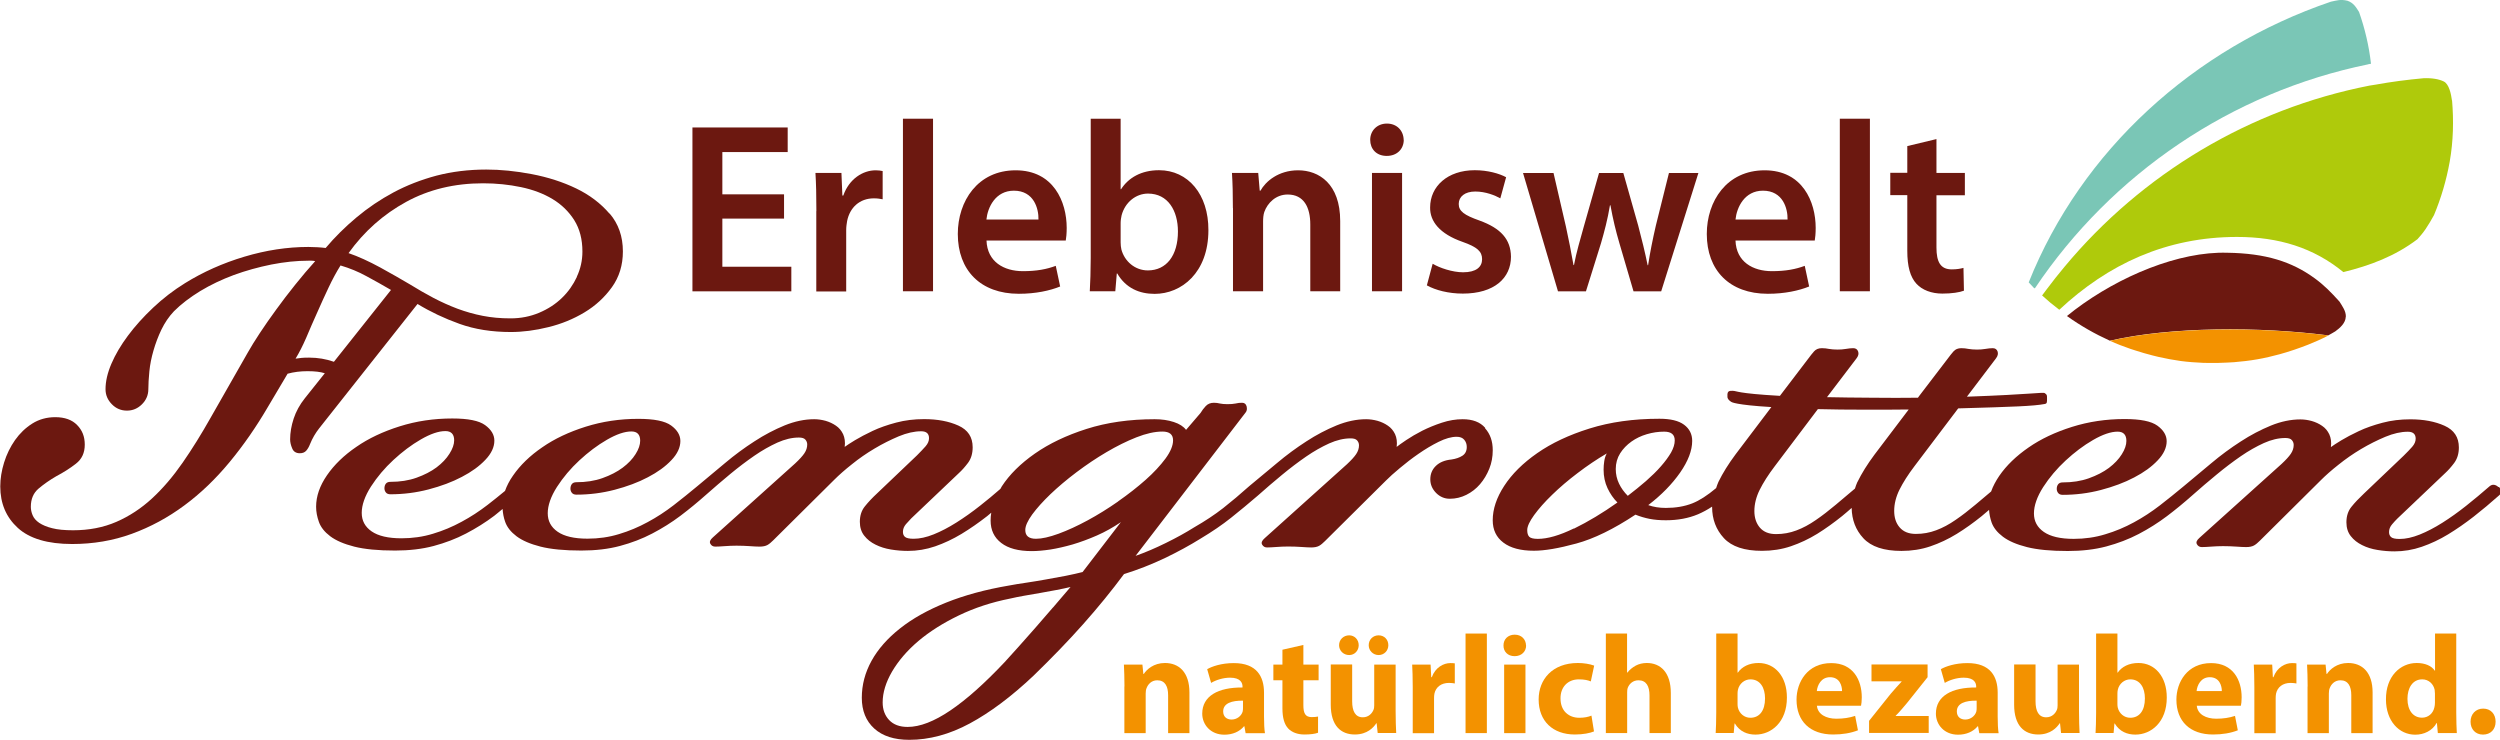
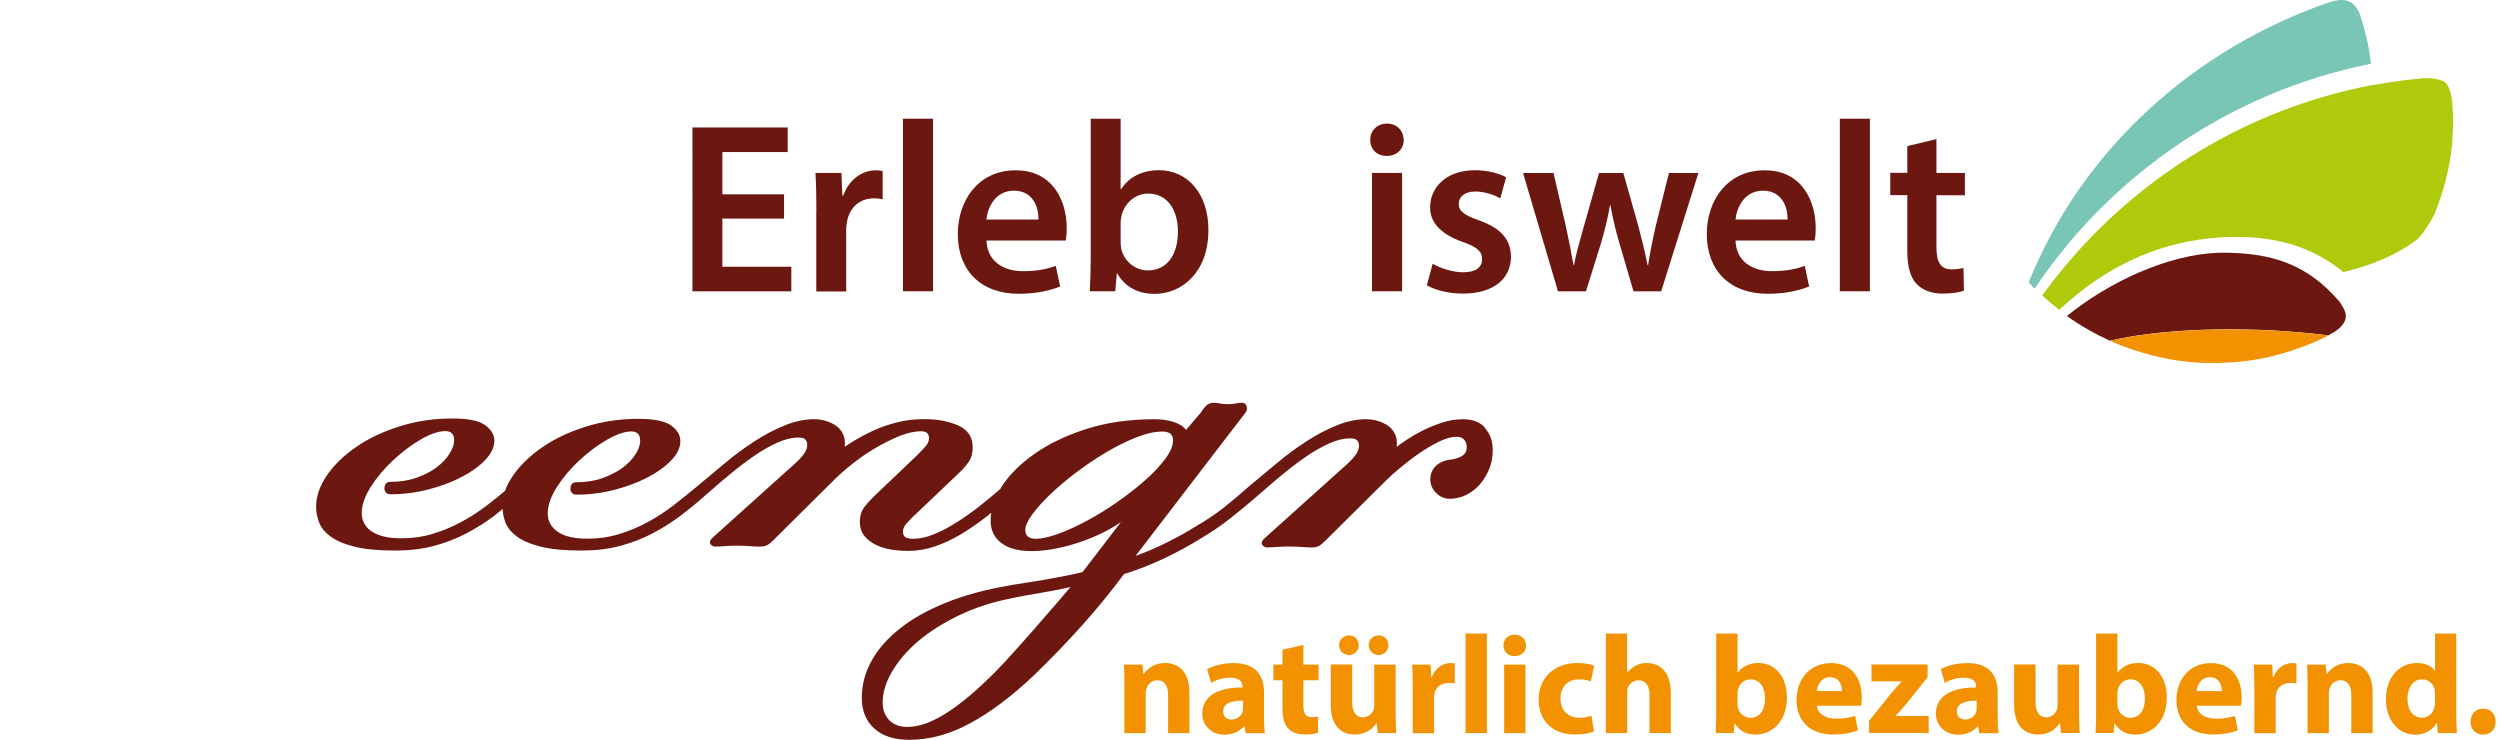
<svg xmlns="http://www.w3.org/2000/svg" id="Ebene_2" data-name="Ebene 2" viewBox="0 0 267.46 79.14">
  <defs>
    <style>
      .cls-1 {
        fill: #f39200;
      }

      .cls-2 {
        fill: #7ac6b6;
      }

      .cls-3 {
        fill: #afca0b;
      }

      .cls-4 {
        fill: #6c1810;
      }
    </style>
  </defs>
  <g id="Ebene_1-2" data-name="Ebene 1">
    <g>
      <g>
-         <path class="cls-4" d="M61.72,29.62c-.4.85-.93,1.61-1.61,2.26-.67.65-1.48,1.18-2.43,1.58-.95.4-1.96.6-3.06.6s-2.04-.09-2.97-.27c-.93-.18-1.83-.44-2.7-.76-.87-.33-1.72-.71-2.56-1.15-.83-.44-1.69-.93-2.56-1.47-.91-.54-1.96-1.14-3.16-1.8-1.2-.65-2.33-1.17-3.38-1.53,1.67-2.33,3.73-4.15,6.16-5.48,2.43-1.33,5.18-1.99,8.23-1.99,1.42,0,2.77.14,4.06.41,1.29.27,2.42.7,3.38,1.28.96.58,1.74,1.34,2.32,2.26.58.93.87,2.04.87,3.35,0,.95-.2,1.85-.6,2.7M35.71,38.7c-.83-.29-1.71-.44-2.62-.44-.33,0-.61,0-.84.03-.24.02-.45.05-.63.08.4-.65.78-1.41,1.15-2.26.36-.85.74-1.74,1.15-2.64.4-.91.81-1.81,1.23-2.7.42-.89.85-1.68,1.28-2.37.98.29,1.91.67,2.78,1.15.87.47,1.75.96,2.62,1.47l-6.11,7.69ZM65.21,22.86c-.95-1.11-2.14-2.01-3.57-2.7s-3.02-1.2-4.74-1.53c-1.73-.33-3.35-.49-4.88-.49-1.89,0-3.66.22-5.32.65-1.65.44-3.19,1.04-4.61,1.8-1.42.76-2.73,1.65-3.95,2.67-1.22,1.02-2.32,2.11-3.3,3.27-.29-.04-.59-.06-.9-.08-.31-.02-.63-.03-.95-.03-2.25,0-4.53.35-6.84,1.04-2.31.69-4.43,1.64-6.35,2.83-1.23.76-2.37,1.64-3.41,2.62-1.04.98-1.94,1.98-2.7,3-.76,1.02-1.35,2.02-1.77,3-.42.98-.63,1.89-.63,2.73,0,.62.23,1.15.68,1.61.45.46.99.68,1.61.68s1.16-.23,1.61-.68c.45-.45.68-.99.68-1.61,0-.54.04-1.18.11-1.91.07-.73.22-1.47.44-2.23.22-.76.5-1.51.85-2.24.35-.72.79-1.38,1.34-1.96.76-.76,1.7-1.48,2.81-2.16,1.11-.67,2.31-1.24,3.6-1.72,1.29-.47,2.63-.84,4.01-1.12,1.38-.27,2.71-.41,3.98-.41h.33c.15,0,.27.02.38.05-.69.76-1.4,1.6-2.13,2.51-.73.91-1.41,1.8-2.04,2.67-.64.87-1.22,1.71-1.75,2.51-.53.8-.95,1.49-1.28,2.07l-3.98,6.98c-.98,1.74-1.98,3.35-3,4.82-1.02,1.47-2.11,2.75-3.27,3.82-1.16,1.07-2.44,1.91-3.82,2.51-1.38.6-2.93.9-4.63.9-.91,0-1.66-.07-2.23-.22-.58-.14-1.04-.34-1.39-.57-.35-.24-.58-.51-.71-.82-.13-.31-.19-.61-.19-.9,0-.84.28-1.49.84-1.96.56-.47,1.19-.91,1.88-1.31.76-.4,1.46-.84,2.1-1.34.64-.49.95-1.17.95-2.04s-.27-1.54-.82-2.1c-.54-.56-1.33-.84-2.34-.84-.91,0-1.73.23-2.45.68-.73.46-1.34,1.05-1.85,1.77-.51.73-.9,1.53-1.17,2.4-.27.87-.41,1.73-.41,2.56,0,1.82.63,3.3,1.88,4.44,1.25,1.14,3.19,1.72,5.81,1.72,2.25,0,4.38-.36,6.38-1.09,2-.73,3.87-1.74,5.61-3.03,1.75-1.29,3.36-2.84,4.85-4.64,1.49-1.8,2.87-3.79,4.14-5.97l2.07-3.49c.66-.18,1.36-.27,2.13-.27s1.38.07,1.85.22l-2.13,2.67c-.55.69-.95,1.42-1.2,2.18-.25.76-.38,1.51-.38,2.23,0,.29.07.61.22.96.14.35.42.52.82.52.29,0,.52-.09.68-.27.16-.18.3-.42.41-.71.25-.62.58-1.18.98-1.69l10.52-13.3c1.38.84,2.88,1.55,4.5,2.13,1.62.58,3.44.87,5.48.87,1.27,0,2.61-.17,4.01-.52,1.4-.34,2.69-.87,3.87-1.58,1.18-.71,2.16-1.61,2.94-2.7.78-1.09,1.17-2.36,1.17-3.82,0-1.6-.47-2.95-1.42-4.06" />
-         <path class="cls-4" d="M198.7,51.59c-.11.23-.17.45-.25.68-.71.59-1.4,1.18-2.04,1.72-.74.62-1.46,1.18-2.15,1.65-.69.48-1.38.85-2.08,1.11-.69.26-1.41.39-2.17.39s-1.33-.23-1.73-.69c-.39-.46-.59-1.05-.59-1.78s.19-1.51.57-2.27c.38-.76.91-1.6,1.61-2.52l4.59-6.08.02-.03c1.54.04,3.25.06,5.18.06,1.63,0,3.14,0,4.54-.02l-3.66,4.83c-.76,1.02-1.37,2-1.83,2.94M174.15,53.05c-.4-.4-.71-.83-.94-1.31-.23-.48-.35-1-.35-1.56,0-.62.16-1.19.47-1.68.31-.49.72-.91,1.21-1.26.49-.35,1.04-.61,1.65-.79.61-.18,1.23-.27,1.85-.27.76,0,1.13.31,1.13.94,0,.4-.13.82-.39,1.29-.27.46-.63.96-1.09,1.48-.46.53-1,1.05-1.6,1.58-.61.53-1.26,1.05-1.95,1.58M168.37,56.54c-1.52.74-2.8,1.11-3.85,1.11-.46,0-.77-.08-.91-.22-.15-.15-.22-.39-.22-.72,0-.4.25-.93.74-1.61.49-.67,1.13-1.4,1.93-2.17.79-.77,1.7-1.55,2.72-2.32,1.02-.78,2.06-1.48,3.12-2.1-.13.23-.22.5-.27.82-.05.31-.07.62-.07.92,0,.72.14,1.38.42,1.98.28.59.63,1.1,1.06,1.53-1.58,1.12-3.13,2.05-4.64,2.79M267.26,52.09c-.12-.12-.26-.19-.42-.22-.16-.03-.33.02-.49.15-.83.72-1.66,1.42-2.52,2.1-.86.68-1.7,1.28-2.54,1.81-.84.53-1.65.95-2.42,1.26-.78.31-1.49.47-2.15.47-.46,0-.77-.07-.91-.2-.15-.13-.22-.31-.22-.54,0-.3.11-.57.32-.82.21-.25.4-.45.57-.62l5.09-4.84c.33-.3.66-.67.99-1.11.33-.45.5-1,.5-1.66,0-1.09-.51-1.86-1.53-2.32-1.02-.46-2.24-.69-3.66-.69-1.06,0-2.05.12-2.99.37-.94.25-1.78.54-2.52.89-.74.35-1.37.68-1.88.99-.51.31-.88.55-1.11.72.07-.53,0-.98-.17-1.36-.18-.38-.44-.69-.77-.91-.33-.23-.7-.4-1.11-.52-.41-.11-.81-.17-1.21-.17-1.02,0-2.08.22-3.16.66-1.09.45-2.17,1.01-3.24,1.71-1.07.69-2.12,1.46-3.14,2.32-1.02.86-2.01,1.68-2.96,2.47-.83.69-1.67,1.37-2.55,2.05-.87.67-1.8,1.28-2.76,1.8-.97.53-1.99.96-3.07,1.28-1.07.33-2.2.49-3.38.49-1.42,0-2.48-.25-3.19-.74-.71-.49-1.06-1.15-1.06-1.98s.33-1.79.99-2.82c.66-1.02,1.46-1.97,2.4-2.84.94-.87,1.92-1.61,2.94-2.2,1.02-.59,1.9-.89,2.62-.89.62,0,.94.33.94.99,0,.43-.16.91-.49,1.43-.33.53-.79,1.01-1.38,1.46-.59.44-1.31.81-2.15,1.11-.84.3-1.77.44-2.79.44-.23,0-.39.07-.49.2-.1.13-.15.3-.15.49,0,.17.05.31.15.44.1.13.26.2.49.2,1.38,0,2.75-.17,4.08-.52,1.33-.35,2.52-.79,3.56-1.34,1.04-.54,1.88-1.15,2.52-1.83.64-.67.96-1.36.96-2.05,0-.62-.33-1.18-.99-1.66-.66-.48-1.83-.71-3.51-.71-1.98,0-3.85.28-5.63.84-1.78.56-3.33,1.29-4.64,2.2-1.32.91-2.37,1.92-3.14,3.04-.38.56-.67,1.11-.87,1.67-.56.47-1.13.95-1.65,1.39-.74.62-1.46,1.18-2.15,1.65-.69.48-1.38.85-2.08,1.11-.69.26-1.41.39-2.17.39s-1.33-.23-1.73-.69c-.4-.46-.59-1.05-.59-1.78s.19-1.51.57-2.27c.38-.76.91-1.6,1.61-2.52l4.6-6.08.07-.09c5.97-.17,8.04-.24,9.26-.47.25-.05.24-.18.24-.58s0-.4-.24-.58c-.18-.13-1.31.13-8.33.38l3.11-4.1c.2-.26.25-.51.17-.74-.08-.23-.26-.35-.52-.35-.23,0-.49.03-.79.08-.3.05-.59.07-.89.07-.36,0-.67-.03-.91-.07-.25-.05-.5-.08-.77-.08-.36,0-.64.12-.84.35-.2.23-.4.48-.59.74l-3.02,3.95-.19.26c-1.51.02-3.14.02-4.95,0-1.78-.01-3.37-.03-4.78-.06l.04-.05,3.12-4.1c.2-.26.26-.51.17-.74-.08-.23-.26-.35-.52-.35-.23,0-.5.03-.79.08-.29.05-.59.07-.89.07-.36,0-.66-.03-.91-.07-.25-.05-.5-.08-.77-.08-.36,0-.64.12-.84.35-.2.23-.4.48-.59.74l-3.01,3.95-.04.06c-4.72-.27-4.56-.53-5.07-.54-.36,0-.58.01-.55.55-.06.4.44.65.44.65,0,0,.4.31,4.26.54l-3.83,5.06c-.76,1.02-1.37,2-1.83,2.94-.11.23-.17.45-.25.67-.93.78-1.78,1.33-2.54,1.63-.84.33-1.79.49-2.84.49-.69,0-1.32-.1-1.88-.3,1.42-1.09,2.55-2.25,3.41-3.48.86-1.24,1.29-2.37,1.29-3.39,0-.72-.29-1.3-.87-1.73-.58-.43-1.45-.64-2.64-.64-2.77,0-5.25.35-7.46,1.04-2.21.69-4.08,1.57-5.61,2.64-1.54,1.07-2.71,2.24-3.53,3.5-.83,1.27-1.23,2.5-1.23,3.68,0,1.02.38,1.82,1.14,2.39.76.58,1.85.87,3.26.87,1.16,0,2.67-.26,4.54-.77,1.88-.51,3.99-1.54,6.33-3.09.49.2,1,.35,1.51.45.51.1,1.09.15,1.75.15,1.28,0,2.43-.22,3.43-.64.49-.21,1-.48,1.51-.82,0,.01,0,.02,0,.03,0,1.32.42,2.43,1.26,3.34.84.91,2.2,1.36,4.08,1.36,1.09,0,2.12-.16,3.09-.49.97-.33,1.91-.77,2.82-1.33.9-.56,1.79-1.2,2.66-1.9.34-.27.68-.58,1.02-.87.02,1.27.43,2.36,1.25,3.24.84.91,2.2,1.36,4.08,1.36,1.09,0,2.12-.16,3.09-.49.97-.33,1.91-.77,2.82-1.33.91-.56,1.8-1.2,2.67-1.9.26-.21.53-.45.79-.67.03.44.11.88.27,1.34.2.56.6,1.07,1.21,1.53.61.46,1.46.83,2.57,1.11,1.1.28,2.56.42,4.37.42,1.51,0,2.89-.16,4.13-.49,1.23-.33,2.39-.77,3.46-1.33,1.07-.56,2.08-1.2,3.01-1.9s1.85-1.46,2.74-2.25c.86-.76,1.72-1.5,2.6-2.22.87-.72,1.73-1.37,2.57-1.95.84-.58,1.66-1.04,2.47-1.41.8-.36,1.57-.54,2.3-.54.33,0,.56.07.69.22.13.15.2.32.2.52,0,.33-.1.64-.3.94-.2.3-.53.66-.99,1.09l-8.79,7.91c-.3.26-.39.49-.27.69.11.2.29.3.52.3.26,0,.6-.02,1.01-.05.41-.03.83-.05,1.26-.05.52,0,1,.02,1.43.05.43.03.78.05,1.04.05.36,0,.64-.06.84-.17.2-.11.41-.29.64-.52l6.52-6.47c.49-.49,1.12-1.05,1.88-1.65.76-.61,1.56-1.17,2.42-1.68.86-.51,1.72-.94,2.6-1.31.87-.36,1.67-.54,2.4-.54.56,0,.84.25.84.74,0,.3-.12.58-.37.87-.25.28-.55.6-.92.96l-4.25,4.05c-.53.5-.97.96-1.33,1.41-.36.44-.54,1-.54,1.66,0,.59.16,1.09.47,1.48.31.4.72.72,1.21.96.49.25,1.04.42,1.66.52.61.1,1.21.15,1.8.15.99,0,1.96-.16,2.92-.49.96-.33,1.9-.77,2.82-1.33.92-.56,1.84-1.2,2.74-1.9.91-.71,1.8-1.46,2.69-2.25.17-.13.24-.29.22-.47-.02-.18-.08-.33-.2-.44" />
        <path class="cls-4" d="M119.62,53.65c-1.09.76-2.17,1.43-3.26,2.02-1.09.59-2.13,1.07-3.11,1.43-.99.36-1.79.54-2.42.54-.76,0-1.14-.31-1.14-.94,0-.43.25-.98.74-1.66.5-.68,1.15-1.4,1.95-2.17.81-.77,1.74-1.56,2.79-2.35,1.05-.79,2.12-1.51,3.21-2.15,1.09-.64,2.15-1.17,3.19-1.58,1.04-.41,1.97-.62,2.79-.62.76,0,1.14.31,1.14.94,0,.56-.27,1.21-.81,1.95-.55.74-1.25,1.5-2.13,2.28-.87.77-1.85,1.54-2.94,2.3M112.65,64.99c-.66.77-1.31,1.52-1.95,2.25-.64.72-1.24,1.4-1.8,2.03-.56.63-1.04,1.15-1.43,1.58-2.14,2.27-4.07,3.99-5.8,5.16-1.73,1.17-3.25,1.76-4.57,1.76-.86,0-1.52-.25-1.98-.74-.46-.49-.69-1.12-.69-1.88,0-1.05.34-2.16,1.01-3.31.68-1.15,1.61-2.24,2.81-3.26,1.21-1.02,2.65-1.93,4.33-2.74,1.68-.81,3.51-1.41,5.48-1.8.43-.1.92-.2,1.48-.3.56-.1,1.14-.2,1.73-.3.59-.1,1.18-.21,1.75-.32.58-.11,1.08-.22,1.51-.32-.6.69-1.22,1.42-1.88,2.2M158.88,45.76c-.54-.61-1.34-.91-2.4-.91-.72,0-1.46.12-2.22.37-.76.25-1.46.54-2.1.86-.64.33-1.21.66-1.7.99-.49.33-.84.58-1.04.74.07-.53,0-.98-.17-1.36-.18-.38-.44-.69-.77-.91-.33-.23-.7-.4-1.11-.52-.41-.11-.82-.17-1.21-.17-1.02,0-2.07.22-3.16.66-1.09.45-2.17,1.01-3.24,1.71-1.07.69-2.12,1.46-3.14,2.32-1.02.86-2.01,1.68-2.97,2.47-.96.86-1.89,1.64-2.79,2.35-.91.71-1.94,1.39-3.09,2.05-.89.56-1.9,1.12-3.04,1.68-1.14.56-2.21,1.02-3.24,1.38l11.78-15.35c.13-.16.16-.38.1-.64-.07-.26-.23-.39-.49-.39-.23,0-.46.02-.69.08-.23.05-.53.07-.89.07-.33,0-.59-.03-.79-.07-.2-.05-.41-.08-.64-.08-.36,0-.65.12-.87.35-.22.23-.4.48-.56.74l-1.55,1.81c-.27-.36-.7-.64-1.31-.84-.61-.2-1.29-.3-2.05-.3-2.7,0-5.13.35-7.29,1.04-2.16.69-4,1.57-5.53,2.64-1.53,1.07-2.71,2.24-3.53,3.5-.06.09-.1.18-.15.27-.71.62-1.43,1.22-2.17,1.8-.86.68-1.71,1.28-2.55,1.81-.84.53-1.65.95-2.42,1.26-.77.31-1.49.47-2.15.47-.46,0-.77-.07-.92-.2-.15-.13-.22-.31-.22-.54,0-.3.11-.57.32-.82.22-.25.41-.45.57-.62l5.09-4.84c.33-.3.66-.67.99-1.11.33-.45.49-1,.49-1.66,0-1.09-.51-1.86-1.53-2.32-1.02-.46-2.24-.69-3.66-.69-1.06,0-2.05.12-2.99.37-.94.25-1.78.54-2.52.89-.74.35-1.36.68-1.88.99-.51.31-.88.55-1.11.72.07-.53,0-.98-.17-1.36-.18-.38-.44-.69-.77-.91-.33-.23-.7-.4-1.11-.52-.41-.11-.81-.17-1.21-.17-1.02,0-2.07.22-3.16.66-1.09.45-2.17,1.01-3.24,1.71-1.07.69-2.12,1.46-3.14,2.32-1.02.86-2.01,1.68-2.96,2.47-.83.69-1.67,1.37-2.55,2.05-.87.67-1.8,1.28-2.77,1.8-.97.53-1.99.96-3.06,1.28-1.07.33-2.2.49-3.38.49-1.42,0-2.48-.25-3.19-.74-.71-.49-1.06-1.15-1.06-1.98s.33-1.79.99-2.82c.66-1.02,1.46-1.97,2.4-2.84.94-.87,1.92-1.61,2.94-2.2,1.02-.59,1.89-.89,2.62-.89.62,0,.94.33.94.99,0,.43-.16.91-.49,1.43-.33.53-.79,1.01-1.39,1.46-.59.44-1.31.81-2.15,1.11-.84.3-1.77.44-2.79.44-.23,0-.39.07-.49.2-.1.13-.15.3-.15.49,0,.17.05.31.15.44.1.13.26.2.49.2,1.38,0,2.74-.17,4.08-.52,1.33-.35,2.52-.79,3.56-1.34,1.04-.54,1.88-1.15,2.52-1.83.64-.67.96-1.36.96-2.05,0-.62-.33-1.18-.99-1.66-.66-.48-1.83-.71-3.51-.71-1.98,0-3.85.28-5.63.84-1.78.56-3.33,1.29-4.64,2.2-1.32.9-2.37,1.92-3.14,3.04-.38.54-.66,1.09-.85,1.63-.61.5-1.23,1.01-1.87,1.5-.87.67-1.8,1.28-2.77,1.8-.97.53-1.99.96-3.06,1.28-1.07.33-2.2.49-3.38.49-1.42,0-2.48-.25-3.19-.74-.71-.49-1.06-1.15-1.06-1.98s.33-1.79.99-2.82c.66-1.02,1.46-1.97,2.4-2.84.94-.87,1.92-1.61,2.94-2.2,1.02-.59,1.89-.89,2.62-.89.62,0,.94.33.94.99,0,.43-.17.91-.5,1.43-.33.53-.79,1.01-1.38,1.46-.59.44-1.31.81-2.15,1.11-.84.3-1.77.44-2.79.44-.23,0-.39.07-.49.2-.1.13-.15.3-.15.49,0,.17.05.31.15.44.1.13.26.2.49.2,1.38,0,2.74-.17,4.08-.52,1.33-.35,2.52-.79,3.56-1.34,1.04-.54,1.88-1.15,2.52-1.83.64-.67.96-1.36.96-2.05,0-.62-.33-1.18-.99-1.66-.66-.48-1.83-.71-3.51-.71-1.98,0-3.85.28-5.63.84-1.78.56-3.33,1.29-4.64,2.2-1.32.9-2.37,1.92-3.14,3.04-.77,1.12-1.16,2.24-1.16,3.36,0,.53.1,1.07.3,1.63.2.56.6,1.07,1.21,1.53.61.46,1.47.83,2.57,1.11,1.1.28,2.56.42,4.37.42,1.52,0,2.89-.16,4.13-.49,1.23-.33,2.39-.77,3.46-1.33,1.07-.56,2.08-1.19,3.02-1.9.3-.23.59-.49.89-.73.03.45.11.92.28,1.39.2.56.6,1.07,1.21,1.53.61.46,1.47.83,2.57,1.11,1.1.28,2.56.42,4.37.42,1.51,0,2.89-.16,4.12-.49,1.24-.33,2.39-.77,3.46-1.33,1.07-.56,2.08-1.19,3.02-1.9.94-.71,1.85-1.46,2.74-2.25.86-.76,1.72-1.5,2.59-2.22.87-.72,1.73-1.37,2.57-1.95.84-.58,1.66-1.04,2.47-1.41.81-.36,1.57-.54,2.3-.54.33,0,.56.07.69.22.13.15.2.32.2.52,0,.33-.1.64-.3.94-.2.3-.53.66-.99,1.09l-8.8,7.91c-.3.26-.39.49-.27.69.11.2.29.3.52.3.26,0,.6-.02,1.01-.05.41-.03.83-.05,1.26-.05.52,0,1,.02,1.43.05.43.03.77.05,1.04.05.36,0,.64-.06.84-.17.2-.11.41-.29.64-.52l6.52-6.47c.49-.49,1.12-1.05,1.88-1.65.75-.61,1.56-1.17,2.42-1.68.85-.51,1.72-.94,2.59-1.31.87-.36,1.67-.54,2.4-.54.56,0,.84.25.84.74,0,.3-.12.58-.37.87-.25.28-.55.6-.91.96l-4.25,4.05c-.53.49-.97.96-1.33,1.41-.36.44-.54,1-.54,1.66,0,.59.16,1.09.47,1.48.31.4.72.72,1.21.96.5.25,1.04.42,1.65.52.61.1,1.21.15,1.81.15.99,0,1.96-.16,2.92-.49.95-.33,1.89-.77,2.82-1.33.92-.56,1.83-1.19,2.74-1.9.15-.12.29-.25.44-.37-.05.28-.07.56-.07.84,0,1.02.38,1.82,1.14,2.4.75.58,1.84.87,3.26.87.59,0,1.26-.06,2-.17.74-.12,1.53-.3,2.37-.54.84-.25,1.71-.57,2.6-.96.89-.39,1.74-.87,2.57-1.43l-4.1,5.34c-.5.13-1.09.26-1.78.4-.69.13-1.4.26-2.12.39-.73.13-1.44.25-2.12.35-.69.1-1.31.2-1.83.3-2.54.43-4.78,1.04-6.75,1.83-1.96.79-3.61,1.71-4.94,2.77-1.33,1.05-2.35,2.21-3.04,3.46-.69,1.25-1.04,2.57-1.04,3.95s.44,2.48,1.33,3.29c.89.81,2.14,1.21,3.75,1.21,2.14,0,4.3-.58,6.47-1.75,2.17-1.17,4.45-2.87,6.82-5.11,1.94-1.88,3.71-3.71,5.31-5.51,1.6-1.8,3.05-3.58,4.37-5.36,1.48-.46,2.93-1.03,4.35-1.7,1.41-.68,2.7-1.38,3.85-2.1,1.22-.73,2.31-1.47,3.26-2.23.95-.76,1.91-1.55,2.86-2.37.85-.76,1.72-1.5,2.59-2.22.87-.72,1.73-1.37,2.57-1.95.84-.58,1.66-1.04,2.47-1.41.81-.36,1.57-.54,2.3-.54.33,0,.56.07.69.22.13.15.2.32.2.52,0,.33-.1.64-.3.94-.2.3-.53.66-.99,1.09l-8.8,7.91c-.3.26-.39.49-.27.69.12.2.29.3.52.3.26,0,.6-.02,1.01-.05.41-.03.83-.05,1.26-.05.53,0,1,.02,1.43.05.43.03.77.05,1.03.05.36,0,.64-.06.84-.17.2-.11.41-.29.64-.52l6.52-6.47c.36-.36.85-.81,1.48-1.33.63-.53,1.29-1.04,2-1.53.71-.49,1.42-.92,2.15-1.28.73-.36,1.37-.54,1.93-.54.36,0,.64.11.81.32.18.21.27.47.27.77,0,.43-.16.74-.47.94-.31.2-.7.33-1.16.4-.72.07-1.28.3-1.68.69s-.59.87-.59,1.43.21,1.04.62,1.46c.41.41.9.62,1.46.62.63,0,1.22-.14,1.78-.42.56-.28,1.05-.66,1.46-1.14.41-.48.74-1.03.99-1.65.25-.62.37-1.28.37-1.98,0-.96-.27-1.74-.82-2.35" />
      </g>
      <path class="cls-2" d="M253.37,6.87c.1-.02.19-.03.29-.05-.22-1.93-.66-3.78-1.28-5.54-.35-.55-.59-.97-1.24-1.2-.75-.18-1.12-.03-1.77.1-14.68,5-26.69,15.92-32.33,30.03.19.21.38.42.58.62.03,0,.06,0,.09,0,8.24-12.27,21.04-20.96,35.66-23.95" />
      <path class="cls-3" d="M262.32,10.75c-.09-.69-.31-1.75-.87-2.03-.5-.25-1.26-.39-2.17-.35-1.74.16-3.45.38-5.15.69-.21.04-.43.06-.64.1-12.83,2.52-24.33,9.43-32.61,19.37-.65.78-1.29,1.58-1.9,2.4-.17.23-.34.45-.51.68.59.54,1.2,1.05,1.84,1.53,5.22-4.87,11.44-7.79,19.01-7.79,4.49,0,8.2,1.16,11.38,3.76,2.86-.7,5.53-1.7,7.93-3.52.28-.31.58-.66.86-1.07.32-.47.64-1.02.91-1.51.75-1.8,1.32-3.71,1.68-5.72.39-2.22.43-4.41.25-6.55" />
      <path class="cls-4" d="M250.97,33.88c.01-.6-.36-1.09-.68-1.61-.93-1.03-1.67-1.78-2.66-2.5-2.44-1.78-5.24-2.67-9.33-2.73-5.18-.16-11.55,2.5-16.32,6.1-.29.22-.57.45-.85.67,1.44,1.03,2.98,1.91,4.59,2.64,6.52-1.51,15.97-1.52,23.37-.57.26-.13.5-.29.75-.43.48-.35,1.1-.87,1.12-1.57" />
      <path class="cls-1" d="M225.73,36.46s0,0-.01,0c.73.33,1.47.61,2.22.87.17.06.35.12.53.17.6.2,1.21.37,1.83.53.2.05.41.1.61.15.79.18,1.58.33,2.38.44h0c.8.11,1.61.16,2.43.2.24.01.47,0,.71.01.61,0,1.22,0,1.84-.04.24-.01.49-.02.73-.04.83-.07,1.66-.16,2.5-.31.81-.14,1.6-.33,2.38-.54.24-.06.48-.14.72-.21.56-.17,1.12-.36,1.66-.56.22-.08.44-.16.66-.25.75-.3,1.48-.62,2.19-.99,0,0,0,0-.01,0-7.4-.94-16.85-.93-23.37.57" />
      <g>
        <path class="cls-4" d="M83.88,23.39h-6.6v5.15h7.38v2.63h-10.58V13.64h10.19v2.63h-6.99v4.52h6.6v2.6Z" />
        <path class="cls-4" d="M87.34,22.58c0-1.72-.03-2.94-.1-4.08h2.78l.1,2.42h.1c.62-1.79,2.11-2.7,3.46-2.7.31,0,.49.03.75.08v3.02c-.26-.05-.55-.1-.94-.1-1.53,0-2.57.99-2.86,2.42-.05.29-.1.62-.1.99v6.55h-3.2v-8.58Z" />
        <path class="cls-4" d="M96.6,12.7h3.22v18.46h-3.22V12.7Z" />
        <path class="cls-4" d="M105.54,25.73c.08,2.29,1.87,3.28,3.9,3.28,1.48,0,2.55-.21,3.51-.57l.47,2.21c-1.09.44-2.6.78-4.42.78-4.11,0-6.53-2.52-6.53-6.4,0-3.51,2.13-6.81,6.19-6.81s5.46,3.38,5.46,6.16c0,.6-.05,1.07-.1,1.35h-8.48ZM111.1,23.49c.03-1.17-.49-3.09-2.63-3.09-1.98,0-2.81,1.79-2.94,3.09h5.56Z" />
        <path class="cls-4" d="M116.59,31.16c.05-.86.1-2.26.1-3.56v-14.9h3.2v7.54h.05c.78-1.22,2.16-2.03,4.06-2.03,3.09,0,5.3,2.57,5.28,6.42,0,4.55-2.89,6.81-5.75,6.81-1.64,0-3.09-.62-4-2.18h-.05l-.16,1.9h-2.73ZM119.89,25.94c0,.26.03.52.08.75.34,1.27,1.46,2.24,2.83,2.24,2,0,3.22-1.61,3.22-4.16,0-2.24-1.07-4.06-3.2-4.06-1.3,0-2.47.94-2.83,2.34-.05.23-.1.52-.1.83v2.05Z" />
-         <path class="cls-4" d="M131.9,22.27c0-1.46-.03-2.68-.1-3.77h2.81l.16,1.9h.08c.55-.99,1.92-2.18,4.03-2.18,2.21,0,4.5,1.43,4.5,5.43v7.51h-3.2v-7.15c0-1.82-.68-3.2-2.42-3.2-1.27,0-2.16.91-2.5,1.87-.1.29-.13.68-.13,1.04v7.44h-3.22v-8.89Z" />
        <path class="cls-4" d="M150.18,14.96c0,.96-.7,1.72-1.82,1.72s-1.77-.75-1.77-1.72.73-1.74,1.79-1.74,1.77.75,1.79,1.74ZM146.78,31.16v-12.66h3.22v12.66h-3.22Z" />
        <path class="cls-4" d="M153.28,28.22c.73.44,2.11.91,3.25.91,1.4,0,2.03-.57,2.03-1.4s-.52-1.3-2.08-1.85c-2.47-.86-3.51-2.21-3.48-3.69,0-2.24,1.85-3.98,4.78-3.98,1.4,0,2.63.36,3.35.75l-.62,2.26c-.55-.31-1.56-.73-2.68-.73s-1.77.55-1.77,1.33.6,1.2,2.21,1.77c2.29.83,3.35,2,3.38,3.87,0,2.29-1.79,3.95-5.15,3.95-1.53,0-2.91-.36-3.85-.88l.62-2.31Z" />
        <path class="cls-4" d="M166.2,18.5l1.33,5.75c.29,1.35.57,2.73.81,4.11h.05c.26-1.38.68-2.78,1.04-4.08l1.64-5.77h2.6l1.59,5.62c.39,1.48.73,2.86,1.01,4.24h.05c.21-1.38.49-2.76.83-4.24l1.4-5.62h3.15l-3.98,12.66h-2.96l-1.51-5.15c-.39-1.33-.68-2.52-.96-4.06h-.05c-.26,1.56-.6,2.81-.96,4.06l-1.61,5.15h-2.99l-3.74-12.66h3.28Z" />
        <path class="cls-4" d="M185.67,25.73c.08,2.29,1.87,3.28,3.9,3.28,1.48,0,2.55-.21,3.51-.57l.47,2.21c-1.09.44-2.6.78-4.42.78-4.11,0-6.53-2.52-6.53-6.4,0-3.51,2.13-6.81,6.19-6.81s5.46,3.38,5.46,6.16c0,.6-.05,1.07-.1,1.35h-8.48ZM191.24,23.49c.03-1.17-.49-3.09-2.63-3.09-1.98,0-2.81,1.79-2.94,3.09h5.56Z" />
        <path class="cls-4" d="M196.83,12.7h3.22v18.46h-3.22V12.7Z" />
        <path class="cls-4" d="M207.17,14.89v3.61h3.04v2.39h-3.04v5.59c0,1.53.42,2.34,1.64,2.34.55,0,.96-.08,1.25-.16l.05,2.44c-.47.18-1.3.31-2.31.31-1.17,0-2.16-.39-2.76-1.04-.68-.73-.99-1.87-.99-3.54v-5.95h-1.82v-2.39h1.82v-2.86l3.12-.75Z" />
      </g>
      <g>
        <path class="cls-1" d="M120.3,73.44c0-.92-.03-1.7-.06-2.34h1.98l.1,1h.05c.3-.47,1.05-1.17,2.26-1.17,1.5,0,2.62.99,2.62,3.15v4.35h-2.28v-4.06c0-.94-.33-1.59-1.16-1.59-.63,0-1,.44-1.15.85-.06.13-.09.36-.09.57v4.23h-2.28v-4.99Z" />
        <path class="cls-1" d="M133.26,78.43l-.13-.73h-.04c-.48.58-1.23.9-2.1.9-1.48,0-2.37-1.08-2.37-2.25,0-1.9,1.71-2.82,4.31-2.8v-.1c0-.39-.21-.95-1.33-.95-.75,0-1.54.26-2.03.56l-.42-1.47c.51-.29,1.51-.65,2.85-.65,2.45,0,3.23,1.44,3.23,3.16v2.55c0,.71.03,1.38.1,1.79h-2.05ZM132.99,74.96c-1.2-.02-2.13.27-2.13,1.15,0,.58.39.87.9.87.57,0,1.04-.38,1.18-.84.03-.12.04-.25.04-.39v-.79Z" />
        <path class="cls-1" d="M139.44,69v2.1h1.63v1.68h-1.63v2.65c0,.89.21,1.29.9,1.29.28,0,.51-.03.67-.06v1.73c-.29.12-.83.19-1.47.19-.74,0-1.35-.25-1.71-.63-.42-.44-.63-1.14-.63-2.17v-3h-.97v-1.68h.97v-1.59l2.24-.51Z" />
        <path class="cls-1" d="M149.31,76.07c0,.96.03,1.74.06,2.35h-1.98l-.11-1.04h-.04c-.29.45-.97,1.2-2.29,1.2-1.49,0-2.58-.93-2.58-3.19v-4.3h2.29v3.94c0,1.06.34,1.71,1.14,1.71.63,0,.99-.43,1.14-.79.06-.13.08-.31.08-.49v-4.36h2.29v4.98ZM143.26,69.03c0-.61.48-1.06,1.08-1.06.57,0,1.02.45,1.02,1.06,0,.57-.43,1.05-1.02,1.05-.62,0-1.08-.48-1.08-1.05ZM146.43,69.03c0-.61.46-1.06,1.06-1.06s1.04.45,1.04,1.06c0,.57-.44,1.05-1.04,1.05s-1.06-.48-1.06-1.05Z" />
        <path class="cls-1" d="M151.14,73.51c0-1.08-.03-1.78-.06-2.41h1.97l.07,1.35h.06c.38-1.06,1.27-1.51,1.98-1.51.21,0,.32,0,.48.03v2.15c-.17-.03-.36-.06-.62-.06-.84,0-1.41.45-1.56,1.15-.03.15-.04.33-.04.51v3.72h-2.28v-4.92Z" />
        <path class="cls-1" d="M156.79,67.78h2.28v10.65h-2.28v-10.65Z" />
        <path class="cls-1" d="M163.27,69.06c0,.63-.48,1.14-1.23,1.14s-1.2-.51-1.19-1.14c-.01-.66.47-1.16,1.2-1.16s1.2.5,1.21,1.16ZM160.92,78.43v-7.33h2.28v7.33h-2.28Z" />
        <path class="cls-1" d="M170.53,78.25c-.41.18-1.17.33-2.04.33-2.37,0-3.88-1.44-3.88-3.75,0-2.14,1.47-3.9,4.2-3.9.6,0,1.26.1,1.74.28l-.36,1.69c-.27-.12-.68-.22-1.28-.22-1.2,0-1.98.85-1.96,2.05,0,1.35.9,2.06,2.01,2.06.54,0,.96-.09,1.3-.23l.27,1.68Z" />
        <path class="cls-1" d="M171.79,67.78h2.28v4.18h.03c.24-.31.54-.55.9-.75.33-.18.76-.28,1.18-.28,1.46,0,2.57,1,2.57,3.21v4.29h-2.28v-4.03c0-.96-.33-1.62-1.18-1.62-.6,0-.98.39-1.14.79-.06.15-.07.35-.07.51v4.35h-2.28v-10.65Z" />
        <path class="cls-1" d="M183.55,78.43c.03-.48.06-1.36.06-2.19v-8.46h2.28v4.18h.03c.44-.63,1.2-1.03,2.22-1.03,1.75,0,3.04,1.45,3.03,3.7,0,2.64-1.68,3.96-3.36,3.96-.86,0-1.68-.31-2.21-1.19h-.03l-.09,1.02h-1.94ZM185.89,75.31c0,.15.01.28.04.4.15.61.67,1.08,1.33,1.08.97,0,1.57-.75,1.57-2.07,0-1.14-.51-2.04-1.57-2.04-.62,0-1.19.46-1.33,1.12-.03.13-.04.27-.04.42v1.08Z" />
        <path class="cls-1" d="M194.38,75.49c.08.94,1,1.4,2.07,1.4.78,0,1.41-.1,2.02-.3l.3,1.54c-.75.3-1.67.45-2.65.45-2.49,0-3.92-1.44-3.92-3.73,0-1.86,1.16-3.91,3.71-3.91,2.37,0,3.27,1.84,3.27,3.66,0,.39-.04.73-.08.9h-4.72ZM197.07,73.93c0-.55-.24-1.48-1.29-1.48-.96,0-1.35.87-1.41,1.48h2.7Z" />
        <path class="cls-1" d="M199.96,77.12l2.31-2.89c.42-.5.75-.85,1.17-1.31v-.03h-3.22v-1.8h6v1.36l-2.21,2.77c-.41.48-.78.94-1.2,1.35v.03h3.53v1.81h-6.38v-1.31Z" />
        <path class="cls-1" d="M211.75,78.43l-.13-.73h-.04c-.48.58-1.23.9-2.1.9-1.48,0-2.37-1.08-2.37-2.25,0-1.9,1.71-2.82,4.31-2.8v-.1c0-.39-.21-.95-1.33-.95-.75,0-1.54.26-2.03.56l-.42-1.47c.51-.29,1.51-.65,2.85-.65,2.45,0,3.23,1.44,3.23,3.16v2.55c0,.71.03,1.38.1,1.79h-2.05ZM211.48,74.96c-1.2-.02-2.13.27-2.13,1.15,0,.58.39.87.9.87.57,0,1.04-.38,1.18-.84.03-.12.04-.25.04-.39v-.79Z" />
        <path class="cls-1" d="M222.42,76.07c0,.96.03,1.74.06,2.35h-1.98l-.11-1.04h-.04c-.29.45-.97,1.2-2.29,1.2-1.49,0-2.58-.93-2.58-3.19v-4.3h2.29v3.94c0,1.06.34,1.71,1.14,1.71.63,0,.99-.43,1.14-.79.06-.13.08-.31.08-.49v-4.36h2.29v4.98Z" />
        <path class="cls-1" d="M224.19,78.43c.03-.48.06-1.36.06-2.19v-8.46h2.28v4.18h.03c.44-.63,1.2-1.03,2.22-1.03,1.75,0,3.04,1.45,3.03,3.7,0,2.64-1.68,3.96-3.36,3.96-.86,0-1.68-.31-2.21-1.19h-.03l-.09,1.02h-1.94ZM226.53,75.31c0,.15.01.28.04.4.15.61.67,1.08,1.33,1.08.97,0,1.57-.75,1.57-2.07,0-1.14-.51-2.04-1.57-2.04-.62,0-1.19.46-1.33,1.12-.03.13-.04.27-.04.42v1.08Z" />
        <path class="cls-1" d="M235.02,75.49c.08.94,1,1.4,2.07,1.4.78,0,1.41-.1,2.02-.3l.3,1.54c-.75.3-1.67.45-2.65.45-2.49,0-3.92-1.44-3.92-3.73,0-1.86,1.16-3.91,3.71-3.91,2.37,0,3.27,1.84,3.27,3.66,0,.39-.04.73-.08.9h-4.72ZM237.7,73.93c0-.55-.24-1.48-1.29-1.48-.96,0-1.35.87-1.41,1.48h2.7Z" />
        <path class="cls-1" d="M241.18,73.51c0-1.08-.03-1.78-.06-2.41h1.97l.07,1.35h.06c.38-1.06,1.27-1.51,1.98-1.51.21,0,.32,0,.48.03v2.15c-.17-.03-.36-.06-.62-.06-.84,0-1.41.45-1.56,1.15-.03.15-.04.33-.04.51v3.72h-2.28v-4.92Z" />
        <path class="cls-1" d="M246.88,73.44c0-.92-.03-1.7-.06-2.34h1.98l.1,1h.05c.3-.47,1.05-1.17,2.26-1.17,1.5,0,2.62.99,2.62,3.15v4.35h-2.28v-4.06c0-.94-.33-1.59-1.16-1.59-.63,0-1,.44-1.15.85-.06.13-.09.36-.09.57v4.23h-2.28v-4.99Z" />
        <path class="cls-1" d="M262.78,67.78v8.46c0,.83.03,1.69.06,2.19h-2.03l-.1-1.08h-.03c-.46.83-1.35,1.25-2.29,1.25-1.74,0-3.13-1.48-3.13-3.77-.02-2.47,1.53-3.9,3.29-3.9.9,0,1.6.31,1.93.82h.03v-3.97h2.28ZM260.5,74.2c0-.12-.02-.28-.03-.4-.13-.62-.63-1.12-1.33-1.12-1.04,0-1.58.93-1.58,2.08,0,1.25.62,2.02,1.56,2.02.66,0,1.18-.45,1.32-1.1.04-.16.06-.33.06-.52v-.96Z" />
        <path class="cls-1" d="M264.31,77.21c0-.81.55-1.4,1.35-1.4s1.33.57,1.33,1.4-.54,1.38-1.35,1.38-1.33-.58-1.33-1.38Z" />
      </g>
    </g>
  </g>
</svg>